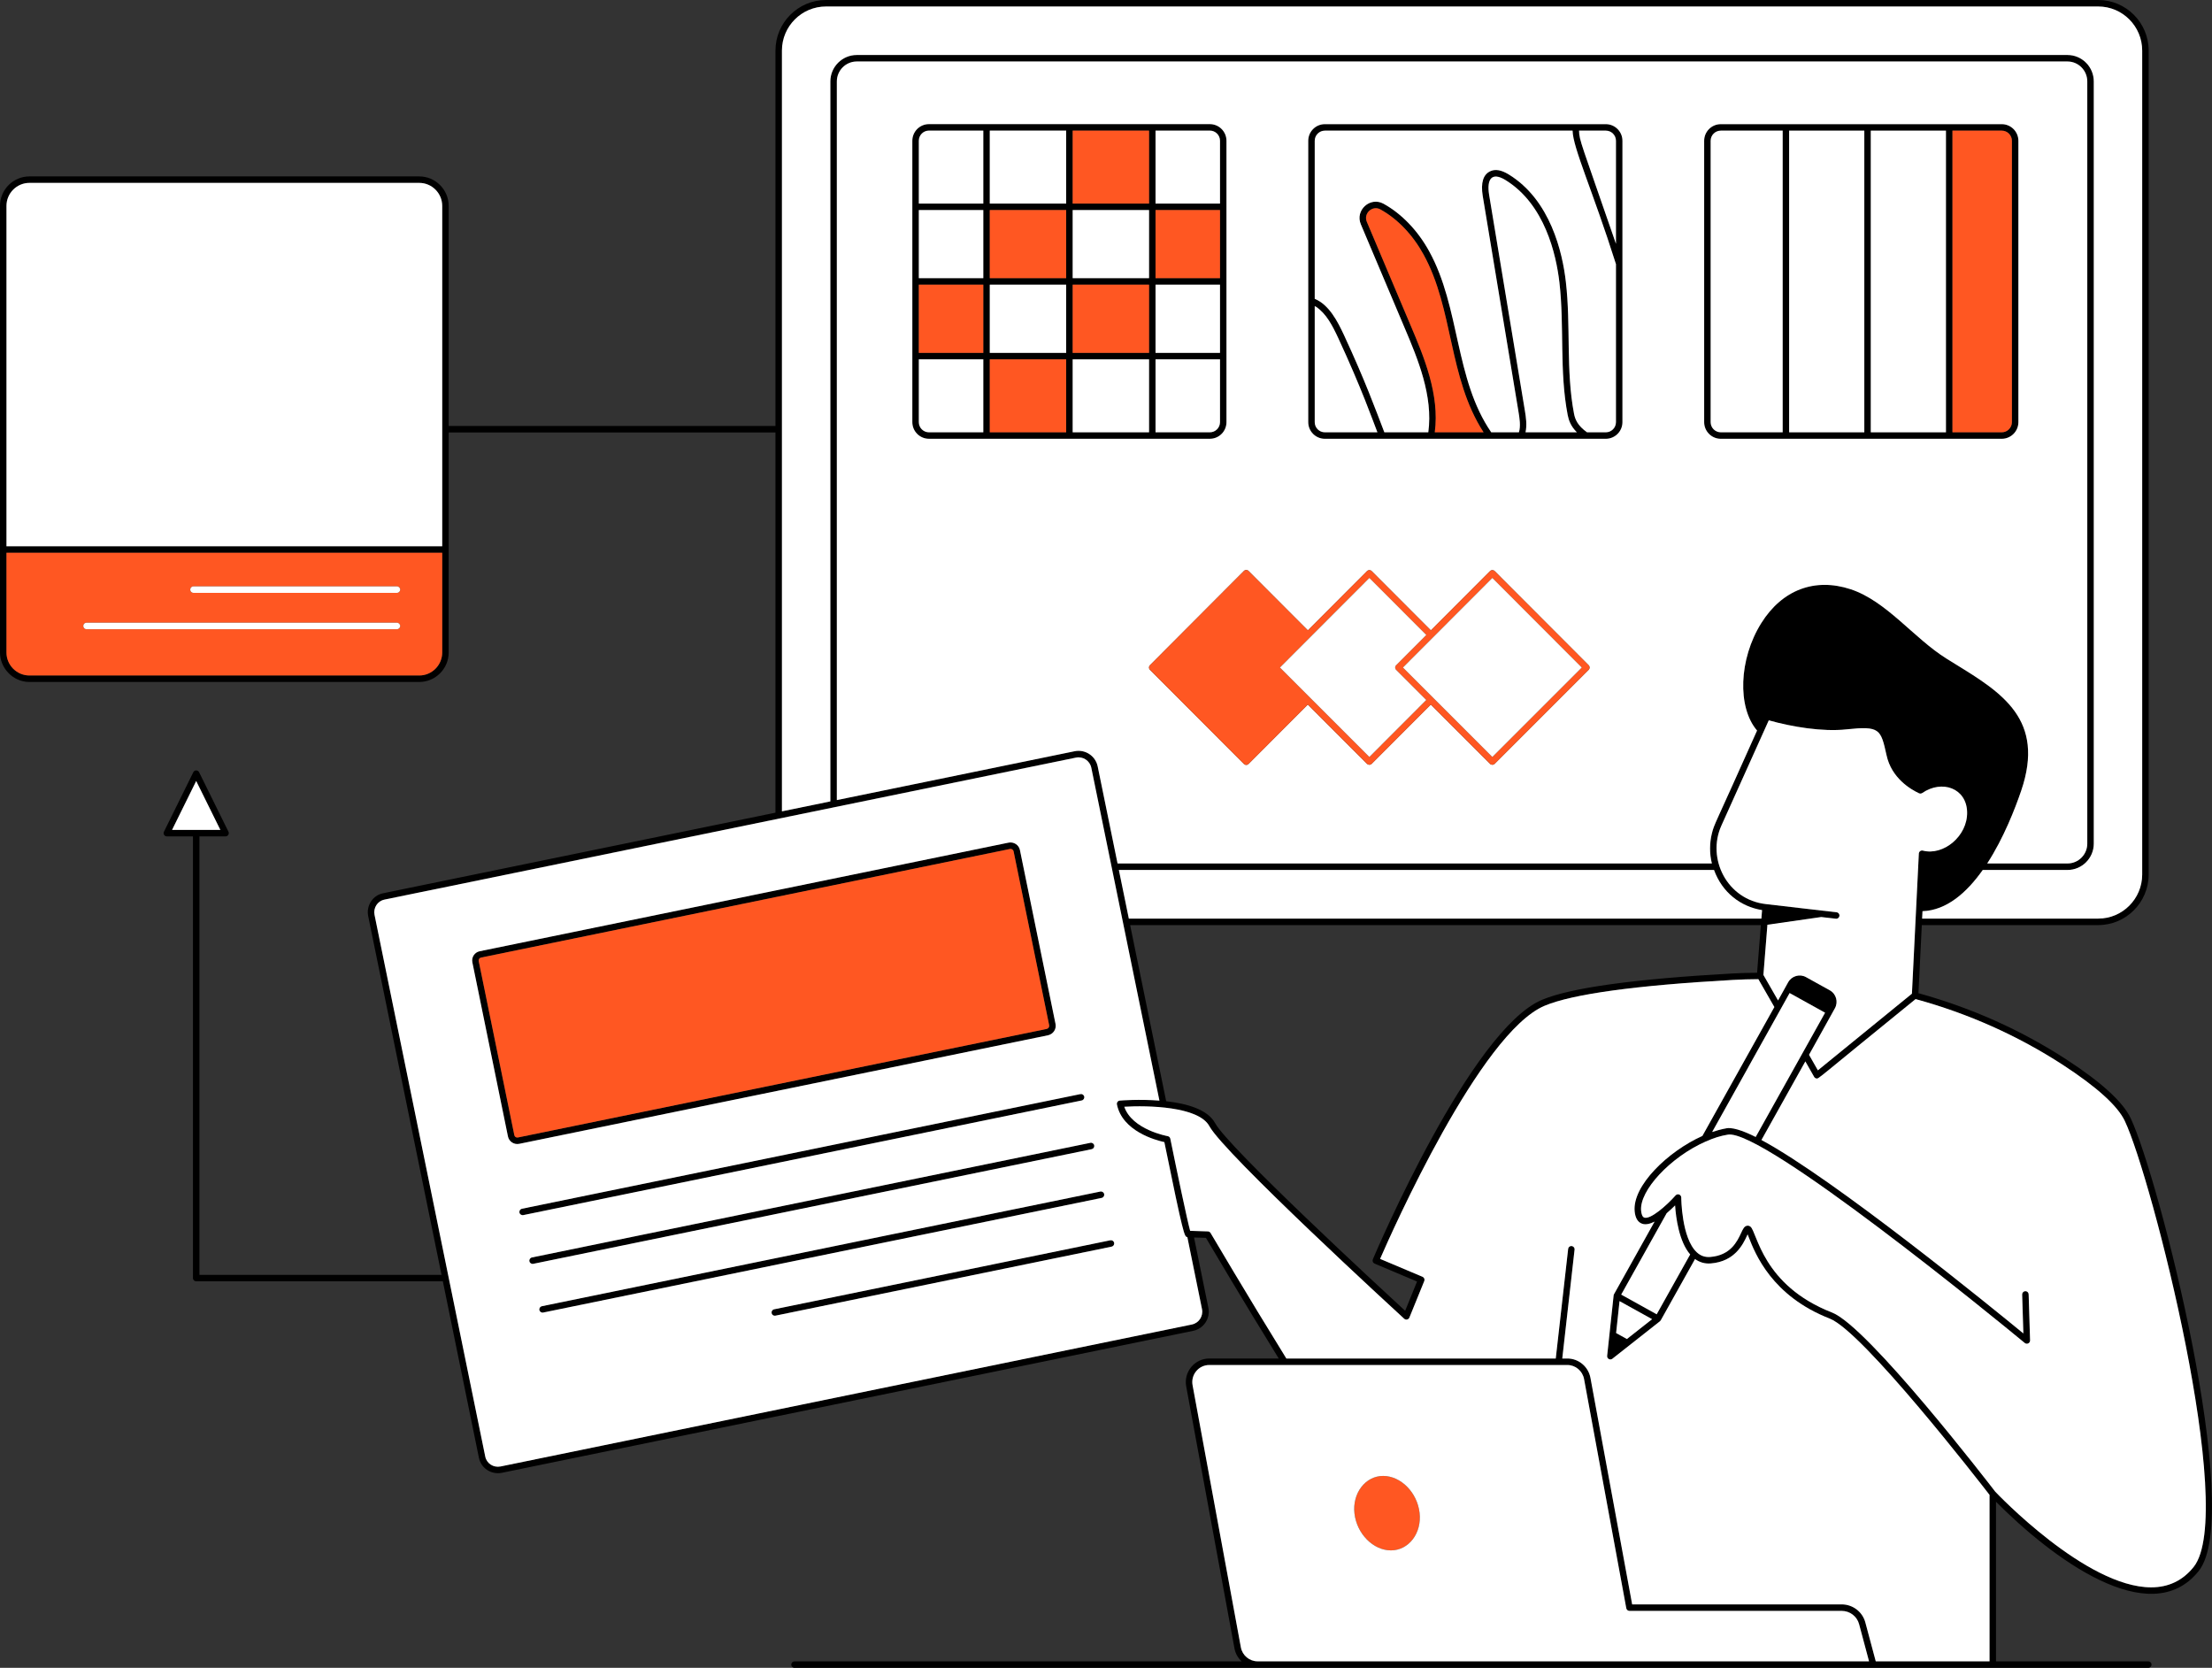
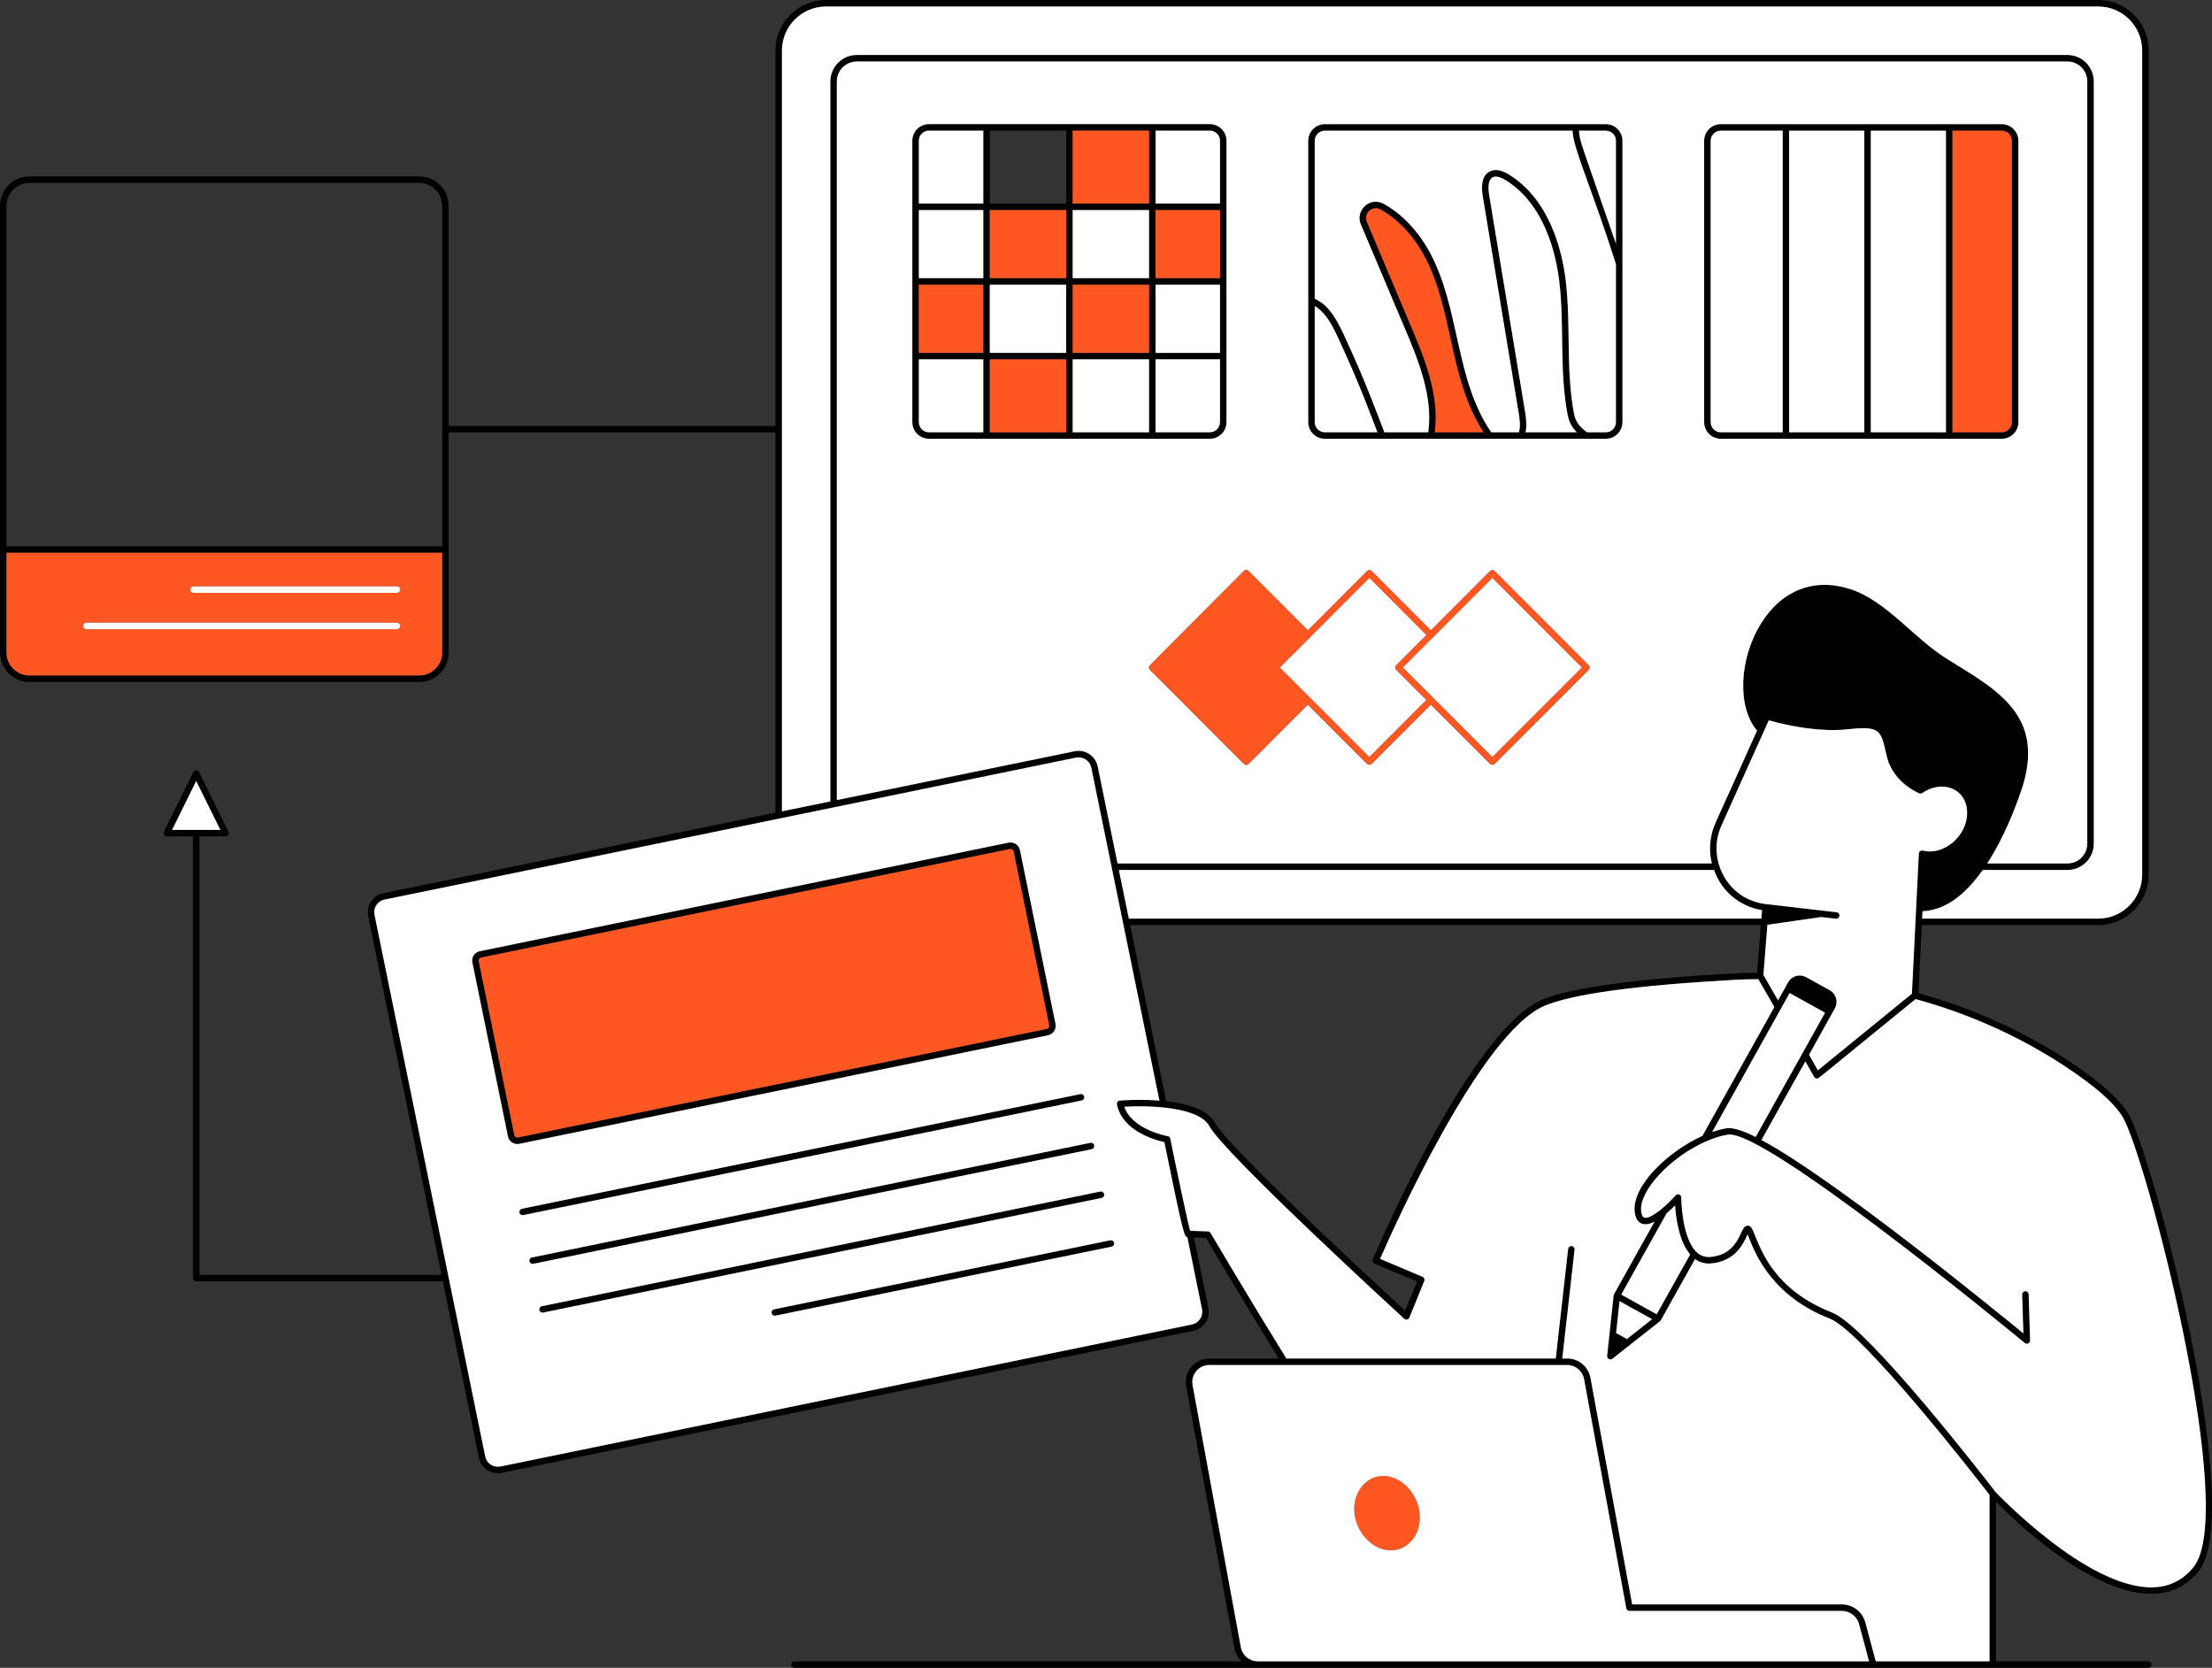
<svg xmlns="http://www.w3.org/2000/svg" width="382" height="288" viewBox="0 0 382 288" fill="none">
  <rect x="0" y="0" width="382" height="288" fill="#333333" stroke="none" />
  <g clip-path="url(#clip0_475_2091)">
    <path d="M160.424 21.433H208.936C210.52 21.433 211.804 22.723 211.804 24.307V35.696C211.804 35.696 211.811 35.706 211.811 35.712C211.811 35.718 211.804 35.721 211.804 35.727V48.579C211.804 48.579 211.811 48.588 211.811 48.594C211.811 48.601 211.804 48.607 211.804 48.61V61.477C211.804 61.477 211.811 61.486 211.811 61.492C211.811 61.499 211.804 61.502 211.804 61.508V72.895C211.804 74.478 210.52 75.768 208.936 75.768H160.424C158.843 75.768 157.555 74.478 157.555 72.895V24.307C157.555 22.723 158.843 21.433 160.424 21.433ZM199.553 74.65H208.936C209.902 74.65 210.688 73.863 210.688 72.895V62.052H199.553V74.65ZM199.553 60.934H210.688V49.157H199.553V60.934ZM199.553 48.035H210.688V36.271H199.553V48.035ZM199.553 35.153H210.688V24.307C210.688 23.338 209.902 22.551 208.936 22.551H199.553V35.153ZM185.244 74.65H198.437V62.052H185.244V74.65ZM185.244 60.934H198.437V49.157H185.244V60.934ZM185.244 48.035H198.437V36.271H185.244V48.035ZM185.244 35.153H198.437V22.551H185.244V35.153ZM170.929 74.65H184.125V62.052H170.929V74.65ZM170.929 60.934H184.125V49.157H170.929V60.934ZM170.929 48.035H184.125V36.271H170.929V48.035ZM170.929 35.153H184.125V22.551H170.929V35.153ZM158.675 72.895C158.675 73.863 159.461 74.65 160.424 74.65H169.813V62.052H158.675V72.895ZM158.675 60.934H169.813V49.157H158.675V60.934ZM158.675 48.035H169.813V36.271H158.675V48.035ZM158.675 35.153H169.813V22.551H160.424C159.461 22.551 158.675 23.338 158.675 24.307V35.153Z" fill="black" />
    <path d="M228.795 21.44H277.319C278.9 21.44 280.188 22.729 280.188 24.313V72.895C280.188 74.481 278.9 75.771 277.319 75.771H228.795C227.211 75.771 225.926 74.481 225.926 72.895V24.313C225.926 22.729 227.211 21.44 228.795 21.44ZM279.068 24.313C279.068 23.345 278.282 22.558 277.319 22.558H272.692C272.738 24.297 273.028 24.606 279.068 42.099V24.313ZM263.449 74.65H272.314C271.251 73.588 270.905 72.561 270.73 71.658C269.271 64.078 270.175 56.299 269.305 48.779C268.744 43.954 266.786 35.24 259.942 31.062C257.597 29.656 256.727 30.946 257.16 33.635L263.337 70.909C263.527 72.07 263.724 73.376 263.449 74.65ZM256.203 74.65C250.088 65.209 251.049 53.382 245.826 43.922C243.967 40.537 241.326 37.782 238.389 36.162C237.002 35.4 235.421 36.852 236.044 38.307L243.64 56.271C245.891 61.58 248.651 68.16 247.778 74.65H256.203ZM227.045 72.895C227.045 73.863 227.831 74.65 228.795 74.65H237.872C237.039 72.526 235.159 67.105 231.096 58.348C230.086 56.187 229.032 54.147 227.264 52.967C227.18 52.914 227.12 52.904 227.045 52.861V72.895ZM227.045 51.599C229.531 52.62 231.012 55.524 232.106 57.876C235.761 65.746 237.532 70.656 239.069 74.65H246.658C247.525 68.357 244.816 61.908 242.611 56.708L235.015 38.748C233.974 36.312 236.615 33.907 238.926 35.181C242.05 36.902 244.847 39.816 246.805 43.379C252.177 53.11 251.208 65.471 257.528 74.65H262.308C262.645 73.569 262.414 72.195 262.233 71.09L256.056 33.816C255.695 31.561 256.137 30.128 257.372 29.563C258.23 29.166 259.252 29.341 260.518 30.103C267.774 34.531 269.832 43.623 270.412 48.648C271.292 56.196 270.394 64.004 271.825 71.446C272.018 72.429 272.448 73.498 274.073 74.65H277.319C278.282 74.65 279.068 73.863 279.068 72.895V45.609C275.024 32.833 271.641 25.568 271.575 22.558H228.795C227.831 22.558 227.045 23.345 227.045 24.313V51.599Z" fill="black" />
    <path d="M297.172 21.44H345.693C347.274 21.44 348.564 22.729 348.564 24.313V72.895C348.564 74.481 347.274 75.771 345.693 75.771H297.172C295.588 75.771 294.3 74.481 294.3 72.895V24.313C294.3 22.729 295.588 21.44 297.172 21.44ZM337.177 74.65H345.693C346.659 74.65 347.445 73.863 347.445 72.895V24.313C347.445 23.345 346.659 22.558 345.693 22.558H337.177V74.65ZM323.074 74.65H336.058V22.558H323.074V74.65ZM308.974 74.65H321.958V22.558H308.974V74.65ZM295.419 72.895C295.419 73.863 296.205 74.65 297.172 74.65H307.857V22.558H297.172C296.205 22.558 295.419 23.345 295.419 24.313V72.895Z" fill="black" />
    <path d="M233.912 261.354C234.32 264.865 237.145 267.719 240.214 267.719C243.282 267.719 245.564 264.752 245.156 261.226C244.75 257.716 241.925 254.862 238.857 254.862C235.789 254.862 233.506 257.85 233.912 261.354Z" fill="#FF5722" />
    <path d="M82.852 164.256L174.194 145.502C175.073 145.337 175.959 145.899 176.136 146.783L182.285 176.82C182.457 177.698 181.905 178.55 181.007 178.766L89.665 197.516C88.767 197.697 87.9 197.117 87.722 196.239L81.576 166.18C81.399 165.302 81.957 164.434 82.852 164.256ZM82.671 165.955L88.82 196.014C88.873 196.289 89.147 196.486 89.447 196.417L180.764 177.673C181.057 177.601 181.244 177.323 181.188 177.042L175.042 147.007C174.992 146.764 174.764 146.589 174.518 146.589C174.484 146.589 174.449 146.595 174.415 146.601L83.073 165.352C82.789 165.408 82.615 165.683 82.671 165.955Z" fill="black" />
    <path d="M133.256 226.748C133.309 227.013 133.543 227.198 133.801 227.198C133.839 227.198 133.876 227.195 133.914 227.185L191.97 215.268C192.272 215.205 192.469 214.908 192.406 214.606C192.344 214.303 192.045 214.112 191.748 214.171L133.692 226.089C133.387 226.151 133.193 226.448 133.256 226.748Z" fill="black" />
    <path d="M93.15 226.214C93.213 226.52 93.515 226.71 93.808 226.648L190.245 206.854C190.551 206.792 190.744 206.495 190.682 206.192C190.622 205.889 190.323 205.696 190.024 205.755L93.587 225.552C93.284 225.614 93.088 225.911 93.15 226.214Z" fill="black" />
    <path d="M91.429 217.797C91.492 218.106 91.794 218.294 92.087 218.235L188.527 198.438C188.83 198.378 189.023 198.082 188.964 197.779C188.902 197.476 188.602 197.279 188.303 197.341L91.866 217.135C91.564 217.198 91.367 217.494 91.429 217.797Z" fill="black" />
    <path d="M89.704 209.384C89.769 209.69 90.072 209.88 90.365 209.821L186.802 190.024C187.104 189.962 187.301 189.665 187.238 189.362C187.176 189.059 186.874 188.866 186.581 188.928L90.144 208.722C89.838 208.784 89.645 209.081 89.704 209.384Z" fill="black" />
    <path d="M71.195 154.356L71.298 154.337C71.251 154.347 71.204 154.356 71.161 154.365L71.195 154.356ZM278.437 234.63C278.437 234.63 278.431 234.637 278.428 234.64C278.428 234.64 278.434 234.634 278.437 234.63ZM307.903 171.239C307.903 171.239 307.897 171.255 307.894 171.264C307.872 171.298 307.857 171.33 307.844 171.348C307.854 171.327 307.875 171.289 307.903 171.239ZM301.96 184.197V184.203H301.957C301.957 184.203 301.957 184.2 301.96 184.197ZM302.322 183.547C302.322 183.547 302.31 183.572 302.303 183.588C302.288 183.609 302.275 183.631 302.266 183.65C302.281 183.619 302.3 183.584 302.322 183.547ZM302.185 183.797C302.185 183.797 302.179 183.806 302.179 183.809H302.175C302.175 183.809 302.182 183.8 302.185 183.797ZM302.665 182.932C302.665 182.932 302.677 182.91 302.687 182.897C302.677 182.913 302.668 182.932 302.659 182.947C302.659 182.941 302.662 182.938 302.665 182.932ZM302.964 182.395C303.045 182.248 303.136 182.092 303.229 181.923C303.142 182.082 303.049 182.248 302.952 182.423L302.964 182.395ZM303.423 181.573C303.451 181.526 303.476 181.48 303.504 181.433C303.473 181.492 303.438 181.551 303.404 181.614L303.423 181.573ZM303.747 180.992L303.778 180.942C303.75 180.992 303.722 181.045 303.691 181.099L303.747 180.992ZM303.984 180.568L304.012 180.524C303.996 180.549 303.981 180.577 303.965 180.605C303.972 180.593 303.978 180.58 303.984 180.568ZM304.374 179.871L304.408 179.815C304.392 179.84 304.377 179.865 304.364 179.893L304.374 179.871ZM302.175 183.809H302.179C302.179 183.809 302.172 183.816 302.172 183.819C302.172 183.816 302.175 183.812 302.175 183.809ZM302.06 184.019C302.06 184.019 302.054 184.031 302.054 184.034V184.028C302.054 184.028 302.06 184.022 302.06 184.019ZM71.195 154.356L71.298 154.337C71.251 154.347 71.204 154.356 71.161 154.365L71.195 154.356ZM71.195 154.356L71.298 154.337C71.251 154.347 71.204 154.356 71.161 154.365L71.195 154.356ZM302.06 184.019C302.06 184.019 302.054 184.031 302.054 184.034V184.028C302.054 184.028 302.06 184.022 302.06 184.019ZM71.195 154.356L71.298 154.337C71.251 154.347 71.204 154.356 71.161 154.365L71.195 154.356ZM71.195 154.356L71.298 154.337C71.251 154.347 71.204 154.356 71.161 154.365L71.195 154.356ZM71.195 154.356L71.298 154.337C71.251 154.347 71.204 154.356 71.161 154.365L71.195 154.356ZM71.195 154.356L71.298 154.337C71.251 154.347 71.204 154.356 71.161 154.365L71.195 154.356ZM71.195 154.356L71.298 154.337C71.251 154.347 71.204 154.356 71.161 154.365L71.195 154.356ZM71.195 154.356L71.298 154.337C71.251 154.347 71.204 154.356 71.161 154.365L71.195 154.356ZM71.195 154.356L71.298 154.337C71.251 154.347 71.204 154.356 71.161 154.365L71.195 154.356ZM71.195 154.356L71.298 154.337C71.251 154.347 71.204 154.356 71.161 154.365L71.195 154.356ZM71.195 154.356L71.298 154.337C71.251 154.347 71.204 154.356 71.161 154.365L71.195 154.356ZM71.195 154.356L71.298 154.337C71.251 154.347 71.204 154.356 71.161 154.365L71.195 154.356ZM71.195 154.356L71.298 154.337C71.251 154.347 71.204 154.356 71.161 154.365L71.195 154.356ZM71.195 154.356L71.298 154.337C71.251 154.347 71.204 154.356 71.161 154.365L71.195 154.356ZM71.195 154.356L71.298 154.337C71.251 154.347 71.204 154.356 71.161 154.365L71.195 154.356ZM71.195 154.356L71.298 154.337C71.251 154.347 71.204 154.356 71.161 154.365L71.195 154.356ZM71.195 154.356L71.298 154.337C71.251 154.347 71.204 154.356 71.161 154.365L71.195 154.356ZM71.195 154.356L71.298 154.337C71.251 154.347 71.204 154.356 71.161 154.365L71.195 154.356ZM71.195 154.356L71.298 154.337C71.251 154.347 71.204 154.356 71.161 154.365L71.195 154.356ZM71.195 154.356L71.298 154.337C71.251 154.347 71.204 154.356 71.161 154.365L71.195 154.356ZM71.195 154.356L71.298 154.337C71.251 154.347 71.204 154.356 71.161 154.365L71.195 154.356ZM71.195 154.356L71.298 154.337C71.251 154.347 71.204 154.356 71.161 154.365L71.195 154.356ZM71.195 154.356L71.298 154.337C71.251 154.347 71.204 154.356 71.161 154.365L71.195 154.356ZM71.195 154.356L71.298 154.337C71.251 154.347 71.204 154.356 71.161 154.365L71.195 154.356ZM71.195 154.356L71.298 154.337C71.251 154.347 71.204 154.356 71.161 154.365L71.195 154.356ZM71.195 154.356L71.298 154.337C71.251 154.347 71.204 154.356 71.161 154.365L71.195 154.356ZM71.195 154.356L71.298 154.337C71.251 154.347 71.204 154.356 71.161 154.365L71.195 154.356ZM71.195 154.356L71.298 154.337C71.251 154.347 71.204 154.356 71.161 154.365L71.195 154.356ZM71.195 154.356L71.298 154.337C71.251 154.347 71.204 154.356 71.161 154.365L71.195 154.356ZM71.195 154.356L71.298 154.337C71.251 154.347 71.204 154.356 71.161 154.365L71.195 154.356ZM71.195 154.356L71.298 154.337C71.251 154.347 71.204 154.356 71.161 154.365L71.195 154.356ZM71.195 154.356L71.298 154.337C71.251 154.347 71.204 154.356 71.161 154.365L71.195 154.356ZM71.195 154.356L71.298 154.337C71.251 154.347 71.204 154.356 71.161 154.365L71.195 154.356ZM71.195 154.356L71.298 154.337C71.251 154.347 71.204 154.356 71.161 154.365L71.195 154.356ZM71.195 154.356L71.298 154.337C71.251 154.347 71.204 154.356 71.161 154.365L71.195 154.356ZM71.195 154.356L71.298 154.337C71.251 154.347 71.204 154.356 71.161 154.365L71.195 154.356ZM71.195 154.356L71.298 154.337C71.251 154.347 71.204 154.356 71.161 154.365L71.195 154.356ZM71.195 154.356L71.298 154.337C71.251 154.347 71.204 154.356 71.161 154.365L71.195 154.356ZM71.195 154.356L71.298 154.337C71.251 154.347 71.204 154.356 71.161 154.365L71.195 154.356ZM71.195 154.356L71.298 154.337C71.251 154.347 71.204 154.356 71.161 154.365L71.195 154.356ZM71.195 154.356L71.298 154.337C71.251 154.347 71.204 154.356 71.161 154.365L71.195 154.356ZM71.195 154.356L71.298 154.337C71.251 154.347 71.204 154.356 71.161 154.365L71.195 154.356ZM5.085 30.462H72.399C75.202 30.462 77.484 32.748 77.484 35.556V73.554H133.919V8.735C133.919 3.919 137.832 0 142.64 0H362.361C367.16 0 371.061 3.919 371.061 8.735V151.008C371.061 155.824 367.16 159.743 362.361 159.743H331.885L331.305 171.501C340.425 174.022 348.997 177.851 356.786 182.901C362.901 186.876 366.661 190.315 367.965 193.116C372.763 203.244 387.655 261.336 379.704 271.279C371.279 281.848 354.151 268.85 344.7 259.321V286.882H370.995C371.304 286.882 371.557 287.132 371.557 287.441C371.557 287.75 371.304 288 370.995 288H137.209C136.9 288 136.65 287.75 136.65 287.441C136.65 287.132 136.9 286.882 137.209 286.882H214.416C213.805 286.304 213.356 285.548 213.191 284.671L204.853 239.412C204.385 236.898 206.303 234.584 208.844 234.584H220.83C214.747 224.737 209.246 215.433 208.255 213.75C207.553 213.734 206.811 213.715 206.206 213.691L208.679 225.827C209.05 227.641 207.884 229.424 206.072 229.802L86.648 254.327C84.824 254.68 83.053 253.512 82.704 251.717L76.477 221.258H33.881C33.575 221.258 33.322 221.008 33.322 220.699V144.425H28.814C28.396 144.425 28.131 143.981 28.315 143.616L33.382 133.347C33.587 132.932 34.18 132.935 34.383 133.347L39.453 143.616C39.633 143.981 39.371 144.425 38.954 144.425H34.442V220.14H76.249L63.587 158.2C63.209 156.377 64.382 154.593 66.169 154.244L133.919 140.33V74.675H77.484V112.67C77.484 114.075 76.914 115.349 75.991 116.271C75.071 117.192 73.799 117.763 72.399 117.763H5.085C2.185 117.763 -0.001 115.312 -0.001 112.67V35.556C-0.001 32.748 2.278 30.462 5.085 30.462ZM38.053 143.304L33.881 134.859L29.715 143.304H38.053ZM362.361 158.622C366.543 158.622 369.945 155.205 369.945 151.008V8.735C369.945 4.538 366.543 1.121 362.361 1.121H142.64C138.446 1.121 135.035 4.538 135.035 8.735V140.102L143.398 138.385V14.063C143.398 11.546 145.444 9.497 147.96 9.497H357.042C359.543 9.497 361.582 11.546 361.582 14.063V145.677C361.582 148.185 359.543 150.224 357.042 150.224H342.408C339.652 154.125 336.172 157.201 332.003 157.342L331.941 158.622H362.361ZM237.082 217.457C237.768 215.842 254.016 177.797 266.317 172.638C271.256 170.565 282.322 169.034 299.21 168.097C300.601 168.016 302.023 167.985 303.438 167.976L304.093 159.743H195.168L201.392 190.158C204.915 190.558 208.542 191.554 209.829 193.919C212.112 198.15 238.363 222.394 242.663 226.348L244.718 221.292L237.381 218.194C237.097 218.072 236.963 217.747 237.082 217.457ZM304.184 158.622L304.299 157.157C300.613 156.561 297.417 154.134 296.002 150.224H193.222L194.944 158.622H304.184ZM295.634 149.103C295.213 147.445 295.216 145.583 295.637 143.909C296.07 142.173 295.967 142.894 303.435 126.149C299.996 122.145 300.28 113.794 304.168 107.592C307.766 101.852 313.391 99.719 319.584 101.745C325.805 103.8 330.5 110.209 336.163 113.738L337.731 114.709C345.701 119.615 353.228 124.253 349.053 136.52C347.999 139.622 346.019 144.725 343.179 149.103H357.042C358.928 149.103 360.462 147.57 360.462 145.677V14.063C360.462 12.164 358.928 10.618 357.042 10.618H147.96C146.061 10.618 144.517 12.164 144.517 14.063V138.157L185.589 129.721C187.404 129.353 189.181 130.518 189.562 132.332L192.995 149.103H295.634ZM331.373 147.398C331.392 147.029 331.751 146.792 332.072 146.883C335.617 147.807 339.805 144.372 339.711 140.243C339.627 136.114 335.393 134.581 331.96 136.936C331.794 137.048 331.589 137.064 331.408 136.983C330.008 136.333 326.653 134.39 325.798 130.415C324.794 125.899 324.663 125.324 318.845 125.946C314.704 126.395 309.385 125.493 305.456 124.384L297.271 142.57C294.704 148.285 298.268 155.371 304.963 156.117C305.184 156.142 312.381 156.979 312.627 157.007L317.167 157.532C317.476 157.566 317.697 157.844 317.66 158.154C317.626 158.438 317.386 158.647 317.105 158.647C316.881 158.622 314.286 158.325 314.508 158.353L305.222 159.684L304.53 168.347L307.058 172.754C307.373 172.189 307.626 171.739 307.829 171.38C307.829 171.38 307.835 171.37 307.835 171.367C307.835 171.361 307.841 171.355 307.844 171.348C307.854 171.327 307.875 171.289 307.903 171.239C307.903 171.248 307.897 171.255 307.894 171.264C307.907 171.239 307.919 171.214 307.935 171.189C308.059 170.955 308.324 170.474 308.801 169.624C309.413 168.522 310.803 168.122 311.898 168.734L315.989 171.002C317.108 171.623 317.479 173.013 316.877 174.103C316.051 175.589 312.518 181.945 312.409 182.142L313.937 184.824L330.179 171.589C330.192 171.364 330.909 156.783 330.909 156.783C330.953 155.93 331.345 147.935 331.373 147.398ZM304.408 179.815C304.392 179.84 304.377 179.865 304.364 179.893L304.374 179.871C304.352 179.909 304.33 179.946 304.315 179.98C304.274 180.046 304.24 180.112 304.205 180.174C304.127 180.308 304.056 180.44 303.984 180.568L304.012 180.524C303.996 180.549 303.981 180.577 303.965 180.605C303.959 180.614 303.953 180.627 303.947 180.639C303.915 180.693 303.884 180.746 303.859 180.796C303.828 180.846 303.803 180.892 303.778 180.942C303.75 180.992 303.722 181.045 303.691 181.099L303.747 180.992C303.672 181.13 303.597 181.261 303.529 181.386C303.519 181.401 303.51 181.417 303.504 181.433C303.473 181.492 303.438 181.551 303.404 181.614L303.423 181.573C303.379 181.651 303.339 181.726 303.298 181.801C303.273 181.842 303.251 181.882 303.229 181.923C303.142 182.082 303.049 182.248 302.952 182.423L302.964 182.395C302.939 182.438 302.918 182.482 302.896 182.523C302.89 182.529 302.886 182.535 302.883 182.541C302.871 182.566 302.855 182.594 302.84 182.623C302.818 182.66 302.802 182.688 302.787 182.719C302.774 182.738 302.765 182.757 302.755 182.776C302.74 182.801 302.727 182.826 302.715 182.844C302.706 182.857 302.699 182.869 302.696 182.882C302.69 182.888 302.687 182.891 302.687 182.897C302.677 182.913 302.668 182.932 302.659 182.947C302.659 182.95 302.656 182.95 302.656 182.95C302.646 182.969 302.637 182.985 302.628 183C302.621 183.016 302.609 183.032 302.6 183.05C302.578 183.088 302.559 183.125 302.537 183.163C302.503 183.225 302.469 183.285 302.441 183.338C302.397 183.416 302.359 183.481 302.331 183.534C302.319 183.553 302.31 183.572 302.303 183.588C302.288 183.609 302.275 183.631 302.266 183.65C302.257 183.666 302.25 183.681 302.244 183.691H302.241C302.241 183.691 302.232 183.709 302.228 183.716C302.225 183.719 302.225 183.725 302.222 183.728C302.222 183.728 302.221 183.73 302.219 183.734C302.219 183.734 302.21 183.756 302.204 183.766C302.197 183.775 302.194 183.784 302.191 183.791C302.191 183.791 302.19 183.793 302.188 183.797C302.188 183.797 302.182 183.806 302.182 183.809C302.179 183.812 302.175 183.816 302.175 183.819C302.157 183.853 302.141 183.881 302.129 183.903C302.129 183.903 302.126 183.912 302.119 183.916L302.116 183.922C302.107 183.937 302.101 183.95 302.094 183.962C302.091 183.965 302.088 183.969 302.088 183.972C302.082 183.981 302.079 183.987 302.076 183.997C302.073 184.006 302.066 184.012 302.063 184.019C302.06 184.025 302.057 184.031 302.057 184.034V184.028C302.057 184.028 302.045 184.053 302.038 184.062C302.035 184.069 302.032 184.075 302.029 184.078C302.026 184.084 302.023 184.09 302.02 184.097C302.016 184.1 302.016 184.103 302.013 184.106C302.013 184.109 302.01 184.115 302.007 184.118C302.004 184.125 302.001 184.131 301.998 184.134L301.992 184.147C301.988 184.156 301.985 184.162 301.979 184.172C301.973 184.181 301.97 184.184 301.97 184.187C301.97 184.19 301.97 184.19 301.967 184.193L301.963 184.197V184.203H301.96L301.954 184.215V184.222C300.563 186.714 298.543 190.333 295.677 195.471C296.126 195.311 297.367 194.955 298.222 194.818C299.566 194.609 301.979 195.721 303.201 196.33C303.862 195.149 314.526 176.058 315.184 174.874L309.057 171.476C307.133 174.927 305.686 177.523 304.623 179.434C304.604 179.459 304.592 179.484 304.58 179.509C304.576 179.512 304.573 179.518 304.573 179.521C304.555 179.553 304.536 179.581 304.523 179.612C304.495 179.656 304.47 179.699 304.452 179.74C304.439 179.759 304.43 179.781 304.414 179.802C304.411 179.806 304.411 179.809 304.411 179.812L304.408 179.815ZM371.494 274.102C374.5 274.102 376.967 272.919 378.831 270.58C386.358 261.164 371.578 203.353 366.954 193.594C365.738 190.98 362.112 187.698 356.178 183.837C348.43 178.816 339.895 175.005 330.809 172.52C313.438 186.611 314.115 186.308 313.675 186.223C313.513 186.195 313.373 186.095 313.292 185.952L311.773 183.282L304.19 196.851C316.79 203.628 343.989 225.789 349.424 230.255L349.215 223.537C349.206 223.228 349.449 222.972 349.758 222.963C350.07 222.944 350.325 223.194 350.335 223.503L350.581 231.454C350.594 231.932 350.039 232.21 349.664 231.901C344.962 228.01 304.455 194.893 298.393 195.927C297.162 196.123 295.902 196.514 294.648 197.092C294.617 197.104 294.586 197.113 294.552 197.123C288.471 199.799 283.065 205.602 283.411 209.087C283.457 209.556 283.595 210.14 283.963 210.255C285.017 210.608 287.773 208.222 289.366 206.42C289.519 206.248 289.759 206.186 289.984 206.27C290.199 206.351 290.342 206.561 290.342 206.795C290.342 206.864 290.38 213.803 293.036 216.255C293.7 216.864 294.449 217.12 295.353 217.051C298.886 216.77 300.012 214.346 300.685 212.897C301 212.223 301.203 211.779 301.649 211.67C301.87 211.611 302.094 211.664 302.291 211.817C303.46 212.722 304.305 221.942 316.394 226.651C322.612 229.087 343.5 256.192 344.563 257.575C344.862 257.891 360.241 274.102 371.494 274.102ZM286.102 226.951L291.883 216.62C289.962 214.39 289.419 210.29 289.279 208.15C288.874 208.559 288.368 209.034 287.826 209.493L279.971 223.55L286.102 226.951ZM279.685 224.677L279.092 230.186L280.957 231.22L285.31 227.794L279.685 224.677ZM208.844 235.705C206.992 235.705 205.611 237.394 205.954 239.206L214.291 284.465C214.553 285.861 215.769 286.876 217.185 286.876H322.774L321.062 280.477C320.706 279.115 319.469 278.166 318.047 278.166H281.399C281.131 278.166 280.901 277.972 280.851 277.706L273.561 238.135C273.299 236.726 272.083 235.705 270.667 235.705H208.844ZM208.588 212.638C208.782 212.641 208.963 212.747 209.059 212.913C209.122 213.019 215.317 223.55 222.146 234.584H268.671L270.81 215.661C270.842 215.355 271.103 215.133 271.428 215.168C271.733 215.202 271.955 215.48 271.917 215.789L269.794 234.584H270.667C272.622 234.584 274.3 235.992 274.661 237.932L281.864 277.044H318.047C319.977 277.044 321.661 278.34 322.141 280.192L323.931 286.876H343.581V258.134C341.919 255.98 321.726 229.943 315.989 227.694C305.976 223.794 303.098 216.454 302.016 213.691C301.945 213.506 301.867 213.316 301.801 213.147C301.767 213.222 301.733 213.297 301.698 213.369C301.025 214.818 299.622 217.835 295.443 218.166C294.433 218.25 293.523 217.985 292.721 217.41L286.806 227.982C286.772 228.044 286.713 228.113 286.66 228.153C286.445 228.319 278.942 234.234 278.447 234.624C278.444 234.627 278.44 234.63 278.437 234.63C278.437 234.634 278.431 234.637 278.428 234.64C278.428 234.64 278.426 234.641 278.422 234.643C278.035 234.918 277.493 234.602 277.546 234.121C277.574 233.872 278.662 223.709 278.662 223.709C278.671 223.619 278.693 223.544 278.724 223.494L285.737 210.945C284.973 211.333 284.231 211.52 283.62 211.323C282.865 211.08 282.419 210.368 282.298 209.2C281.855 204.756 288.069 198.8 293.99 196.152C293.997 196.142 294.006 196.123 294.025 196.092C294.031 196.08 294.037 196.07 294.043 196.058C294.056 196.036 294.068 196.011 294.084 195.983C294.09 195.974 294.093 195.967 294.096 195.961L294.128 195.908L294.153 195.861L294.168 195.836C294.798 194.709 297.389 190.068 306.422 173.894L303.66 169.081C302.191 169.087 300.716 169.131 299.273 169.212C282.51 170.146 271.568 171.645 266.747 173.672C255.616 178.341 240.353 212.735 238.335 217.382L245.663 220.474C245.947 220.596 246.078 220.92 245.962 221.201L243.393 227.516C243.246 227.875 242.794 227.985 242.498 227.719C241.229 226.557 211.41 199.203 208.844 194.453C206.992 191.049 198.19 190.861 194.155 191.111C195.527 195.09 201.585 196.173 201.648 196.186C201.875 196.223 202.056 196.398 202.103 196.626C203.222 202.12 205.049 210.845 205.53 212.538C206.11 212.572 207.41 212.613 208.588 212.638ZM74.466 153.685L74.422 153.694C74.422 153.694 74.404 153.697 74.394 153.7C74.379 153.703 74.363 153.706 74.347 153.71C74.326 153.713 74.294 153.719 74.254 153.728C74.232 153.731 74.21 153.738 74.192 153.741C74.188 153.741 74.188 153.741 74.185 153.741C74.182 153.741 74.179 153.741 74.179 153.741C74.167 153.744 74.157 153.747 74.145 153.747H74.142C74.142 153.747 74.12 153.753 74.107 153.756C74.042 153.769 73.955 153.788 73.833 153.813C73.796 153.819 73.758 153.828 73.721 153.834L73.643 153.85C73.643 153.85 73.612 153.856 73.552 153.869H73.562C73.543 153.872 73.524 153.878 73.499 153.881C73.493 153.881 73.49 153.884 73.484 153.884C73.465 153.888 73.449 153.891 73.431 153.894C73.393 153.903 73.35 153.913 73.3 153.922C73.272 153.928 73.244 153.934 73.212 153.941C73.184 153.947 73.153 153.95 73.128 153.956L73.103 153.962C73.066 153.969 73.032 153.978 72.997 153.984C72.96 153.991 72.922 154 72.888 154.006C72.848 154.016 72.807 154.022 72.767 154.031C72.735 154.037 72.704 154.044 72.676 154.05C72.667 154.05 72.66 154.05 72.654 154.05C72.632 154.056 72.611 154.059 72.592 154.066L72.539 154.075C72.539 154.075 72.52 154.078 72.511 154.081L72.402 154.103C72.374 154.109 72.349 154.112 72.321 154.119C72.302 154.122 72.286 154.128 72.268 154.131C72.221 154.14 72.177 154.15 72.13 154.159H72.124C72.065 154.172 72.003 154.184 71.94 154.197C71.918 154.203 71.897 154.206 71.875 154.212C71.787 154.231 71.719 154.244 71.669 154.253C71.647 154.259 71.622 154.262 71.6 154.269C71.55 154.278 71.498 154.287 71.445 154.3C71.419 154.303 71.398 154.309 71.373 154.315H71.367C71.31 154.328 71.254 154.337 71.198 154.35C71.161 154.359 71.12 154.365 71.08 154.375C70.986 154.393 70.893 154.412 70.793 154.434L70.712 154.45C70.677 154.456 70.649 154.462 70.621 154.468L70.546 154.484C70.503 154.493 70.465 154.5 70.431 154.509L70.397 154.515C70.362 154.521 70.325 154.528 70.288 154.537C69.237 154.753 67.949 155.015 66.39 155.337C65.189 155.571 64.438 156.779 64.684 157.966L83.802 251.492C84.035 252.682 85.198 253.459 86.43 253.222L205.851 228.7C207.054 228.447 207.834 227.257 207.584 226.045L205.053 213.606C205.053 213.606 205.006 213.603 204.999 213.6C204.56 213.491 204.391 213.447 201.083 197.207C199.533 196.87 193.837 195.324 192.895 190.708C192.829 190.374 193.063 190.065 193.394 190.037C193.662 190.012 196.758 189.768 200.232 190.04C198.398 181.086 189.131 135.793 188.467 132.551C188.215 131.342 187.027 130.562 185.817 130.811C112.077 145.955 83.992 151.723 74.469 153.678L74.466 153.685ZM1.115 112.67C1.115 114.853 2.886 116.642 5.085 116.642H72.402C74.591 116.642 76.368 114.856 76.368 112.67V95.446H1.115V112.67ZM1.115 94.325H76.368V35.556C76.368 33.363 74.588 31.58 72.399 31.58H5.085C2.896 31.58 1.115 33.363 1.115 35.556V94.325ZM71.161 154.365L71.195 154.356L71.298 154.337C71.251 154.347 71.204 154.356 71.161 154.365ZM71.195 154.356L71.298 154.337C71.251 154.347 71.204 154.356 71.161 154.365L71.195 154.356ZM71.195 154.356L71.298 154.337C71.251 154.347 71.204 154.356 71.161 154.365L71.195 154.356ZM71.195 154.356L71.298 154.337C71.251 154.347 71.204 154.356 71.161 154.365L71.195 154.356ZM71.195 154.356L71.298 154.337C71.251 154.347 71.204 154.356 71.161 154.365L71.195 154.356ZM71.195 154.356L71.298 154.337C71.251 154.347 71.204 154.356 71.161 154.365L71.195 154.356ZM71.195 154.356L71.298 154.337C71.251 154.347 71.204 154.356 71.161 154.365L71.195 154.356ZM71.195 154.356L71.298 154.337C71.251 154.347 71.204 154.356 71.161 154.365L71.195 154.356ZM71.195 154.356L71.298 154.337C71.251 154.347 71.204 154.356 71.161 154.365L71.195 154.356ZM71.195 154.356L71.298 154.337C71.251 154.347 71.204 154.356 71.161 154.365L71.195 154.356ZM71.195 154.356L71.298 154.337C71.251 154.347 71.204 154.356 71.161 154.365L71.195 154.356ZM71.195 154.356L71.298 154.337C71.251 154.347 71.204 154.356 71.161 154.365L71.195 154.356ZM71.195 154.356L71.298 154.337C71.251 154.347 71.204 154.356 71.161 154.365L71.195 154.356ZM71.195 154.356L71.298 154.337C71.251 154.347 71.204 154.356 71.161 154.365L71.195 154.356ZM71.195 154.356L71.298 154.337C71.251 154.347 71.204 154.356 71.161 154.365L71.195 154.356ZM71.195 154.356L71.298 154.337C71.251 154.347 71.204 154.356 71.161 154.365L71.195 154.356ZM71.195 154.356L71.298 154.337C71.251 154.347 71.204 154.356 71.161 154.365L71.195 154.356ZM71.195 154.356L71.298 154.337C71.251 154.347 71.204 154.356 71.161 154.365L71.195 154.356ZM71.195 154.356L71.298 154.337C71.251 154.347 71.204 154.356 71.161 154.365L71.195 154.356ZM71.195 154.356L71.298 154.337C71.251 154.347 71.204 154.356 71.161 154.365L71.195 154.356ZM71.195 154.356L71.298 154.337C71.251 154.347 71.204 154.356 71.161 154.365L71.195 154.356ZM71.195 154.356L71.298 154.337C71.251 154.347 71.204 154.356 71.161 154.365L71.195 154.356ZM71.195 154.356L71.298 154.337C71.251 154.347 71.204 154.356 71.161 154.365L71.195 154.356ZM71.195 154.356L71.298 154.337C71.251 154.347 71.204 154.356 71.161 154.365L71.195 154.356ZM71.195 154.356L71.298 154.337C71.251 154.347 71.204 154.356 71.161 154.365L71.195 154.356ZM71.195 154.356L71.298 154.337C71.251 154.347 71.204 154.356 71.161 154.365L71.195 154.356ZM71.195 154.356L71.298 154.337C71.251 154.347 71.204 154.356 71.161 154.365L71.195 154.356ZM71.195 154.356L71.298 154.337C71.251 154.347 71.204 154.356 71.161 154.365L71.195 154.356ZM71.195 154.356L71.298 154.337C71.251 154.347 71.204 154.356 71.161 154.365L71.195 154.356ZM71.195 154.356L71.298 154.337C71.251 154.347 71.204 154.356 71.161 154.365L71.195 154.356ZM71.195 154.356L71.298 154.337C71.251 154.347 71.204 154.356 71.161 154.365L71.195 154.356ZM71.195 154.356L71.298 154.337C71.251 154.347 71.204 154.356 71.161 154.365L71.195 154.356ZM71.195 154.356L71.298 154.337C71.251 154.347 71.204 154.356 71.161 154.365L71.195 154.356ZM71.195 154.356L71.298 154.337C71.251 154.347 71.204 154.356 71.161 154.365L71.195 154.356ZM71.195 154.356L71.298 154.337C71.251 154.347 71.204 154.356 71.161 154.365L71.195 154.356ZM71.195 154.356L71.298 154.337C71.251 154.347 71.204 154.356 71.161 154.365L71.195 154.356ZM71.195 154.356L71.298 154.337C71.251 154.347 71.204 154.356 71.161 154.365L71.195 154.356ZM71.195 154.356L71.298 154.337C71.251 154.347 71.204 154.356 71.161 154.365L71.195 154.356ZM71.195 154.356L71.298 154.337C71.251 154.347 71.204 154.356 71.161 154.365L71.195 154.356ZM71.195 154.356L71.298 154.337C71.251 154.347 71.204 154.356 71.161 154.365L71.195 154.356ZM71.195 154.356L71.298 154.337C71.251 154.347 71.204 154.356 71.161 154.365L71.195 154.356ZM304.374 179.871L304.408 179.815C304.392 179.84 304.377 179.865 304.364 179.893L304.374 179.871ZM303.747 180.992L303.778 180.942C303.75 180.992 303.722 181.045 303.691 181.099L303.747 180.992ZM302.322 183.547C302.322 183.547 302.328 183.541 302.331 183.534C302.319 183.553 302.31 183.572 302.303 183.588C302.31 183.572 302.316 183.559 302.322 183.547ZM302.175 183.809C302.175 183.809 302.182 183.8 302.185 183.797C302.182 183.803 302.179 183.806 302.179 183.809C302.175 183.812 302.172 183.816 302.172 183.819C302.172 183.816 302.175 183.812 302.175 183.809ZM302.06 184.019C302.06 184.019 302.054 184.031 302.054 184.034V184.028C302.054 184.028 302.06 184.022 302.06 184.019ZM301.96 184.197V184.203H301.957C301.957 184.203 301.957 184.2 301.96 184.197ZM71.195 154.356L71.298 154.337C71.251 154.347 71.204 154.356 71.161 154.365L71.195 154.356ZM71.195 154.356L71.298 154.337C71.251 154.347 71.204 154.356 71.161 154.365L71.195 154.356ZM303.747 180.992L303.778 180.942C303.75 180.992 303.722 181.045 303.691 181.099L303.747 180.992ZM304.374 179.871L304.408 179.815C304.392 179.84 304.377 179.865 304.364 179.893L304.374 179.871Z" fill="black" />
    <path d="M29.715 143.304H38.053L33.881 134.859L29.715 143.304Z" fill="white" />
    <path d="M135.036 8.735V140.102L143.399 138.385V14.063C143.399 11.546 145.444 9.497 147.961 9.497H357.043C359.543 9.497 361.583 11.546 361.583 14.063V145.677C361.583 148.185 359.543 150.224 357.043 150.224H342.409C339.653 154.125 336.173 157.201 332.004 157.342L331.942 158.622H362.362C366.543 158.622 369.945 155.205 369.945 151.008V8.735C369.945 4.538 366.543 1.121 362.362 1.121H142.641C138.447 1.121 135.036 4.538 135.036 8.735Z" fill="white" />
-     <path d="M1.117 35.556V94.325H76.369V35.556C76.369 33.363 74.589 31.58 72.4 31.58H5.086C2.897 31.58 1.117 33.363 1.117 35.556Z" fill="white" />
    <path d="M147.96 10.618H357.042C358.929 10.618 360.463 12.164 360.463 14.063V145.677C360.463 147.57 358.929 149.103 357.042 149.103H343.179C346.02 144.725 348 139.621 349.054 136.52C353.229 124.253 345.702 119.615 337.732 114.709L336.163 113.738C330.501 110.209 325.805 103.8 319.584 101.745C313.392 99.719 307.767 101.852 304.168 107.592C300.28 113.794 299.996 122.145 303.436 126.149C295.968 142.894 296.071 142.173 295.637 143.909C295.216 145.583 295.213 147.445 295.634 149.103H192.995L189.562 132.332C189.182 130.518 187.404 129.353 185.59 129.721L144.518 138.157V14.063C144.518 12.164 146.061 10.618 147.96 10.618ZM294.3 72.895C294.3 74.481 295.587 75.771 297.171 75.771H345.692C347.273 75.771 348.564 74.481 348.564 72.895V24.313C348.564 22.729 347.273 21.44 345.692 21.44H297.171C295.587 21.44 294.3 22.729 294.3 24.313V72.895ZM280.187 72.895V24.313C280.187 22.729 278.899 21.44 277.318 21.44H228.794C227.21 21.44 225.926 22.729 225.926 24.313V72.895C225.926 74.481 227.21 75.771 228.794 75.771H277.318C278.899 75.771 280.187 74.481 280.187 72.895ZM198.589 115.662L214.822 131.92C215.04 132.139 215.396 132.139 215.614 131.92L225.854 121.664L236.084 131.898C236.306 132.117 236.658 132.117 236.876 131.898L247.095 121.664L257.328 131.898C257.55 132.12 257.902 132.114 258.117 131.898L274.35 115.662C274.568 115.443 274.568 115.09 274.35 114.871L258.117 98.613C257.908 98.401 257.537 98.401 257.328 98.613L247.101 108.853L236.876 98.613C236.668 98.401 236.297 98.401 236.084 98.613L225.86 108.853L215.614 98.591C215.396 98.373 215.04 98.373 214.822 98.591L198.589 114.871C198.371 115.09 198.371 115.443 198.589 115.662ZM157.555 72.895C157.555 74.478 158.843 75.768 160.423 75.768H208.935C210.519 75.768 211.804 74.478 211.804 72.895V61.508C211.804 61.508 211.81 61.499 211.81 61.492C211.81 61.486 211.804 61.483 211.804 61.477V48.61C211.804 48.61 211.81 48.601 211.81 48.594C211.81 48.588 211.804 48.585 211.804 48.579V35.727C211.804 35.727 211.81 35.718 211.81 35.712C211.81 35.706 211.804 35.703 211.804 35.696V24.307C211.804 22.723 210.519 21.433 208.935 21.433H160.423C158.843 21.433 157.555 22.723 157.555 24.307V72.895Z" fill="white" />
    <path d="M323.073 22.558H336.057V74.65H323.073V22.558Z" fill="white" />
    <path d="M308.973 22.558H321.957V74.65H308.973V22.558Z" fill="white" />
    <path d="M295.419 24.313V72.895C295.419 73.863 296.205 74.65 297.172 74.65H307.857V22.558H297.172C296.205 22.558 295.419 23.345 295.419 24.313Z" fill="white" />
    <path d="M272.692 22.558C272.739 24.297 273.029 24.606 279.068 42.099V24.313C279.068 23.345 278.283 22.558 277.319 22.558H272.692Z" fill="white" />
    <path d="M257.16 33.635L263.337 70.909C263.528 72.07 263.724 73.376 263.45 74.65H272.314C271.251 73.588 270.905 72.561 270.73 71.658C269.271 64.078 270.175 56.299 269.305 48.779C268.744 43.954 266.786 35.24 259.942 31.062C257.597 29.656 256.727 30.946 257.16 33.635Z" fill="white" />
    <path d="M227.045 52.861V72.895C227.045 73.863 227.831 74.65 228.794 74.65H237.871C237.039 72.526 235.158 67.105 231.095 58.348C230.085 56.187 229.031 54.147 227.263 52.967C227.179 52.914 227.12 52.904 227.045 52.861Z" fill="white" />
    <path d="M227.046 24.313V51.599C229.531 52.62 231.012 55.524 232.106 57.876C235.761 65.746 237.532 70.656 239.069 74.65H246.659C247.526 68.357 244.816 61.908 242.611 56.708L235.016 38.748C233.974 36.312 236.615 33.907 238.926 35.181C242.05 36.902 244.847 39.816 246.805 43.379C252.178 53.11 251.208 65.471 257.528 74.65H262.309C262.645 73.569 262.415 72.195 262.234 71.09L256.057 33.816C255.695 31.561 256.138 30.128 257.373 29.563C258.23 29.166 259.253 29.341 260.519 30.103C267.775 34.531 269.833 43.623 270.412 48.648C271.292 56.196 270.394 64.004 271.825 71.446C272.018 72.429 272.449 73.498 274.073 74.65H277.319C278.283 74.65 279.068 73.863 279.068 72.895V45.609C275.024 32.833 271.641 25.568 271.576 22.558H228.795C227.832 22.558 227.046 23.345 227.046 24.313Z" fill="white" />
    <path d="M158.675 36.271H169.812V48.035H158.675V36.271Z" fill="white" />
    <path d="M158.675 24.307V35.153H169.812V22.551H160.424C159.46 22.551 158.675 23.338 158.675 24.307Z" fill="white" />
-     <path d="M170.927 22.551H184.123V35.153H170.927V22.551Z" fill="white" />
    <path d="M185.243 36.271H198.436V48.035H185.243V36.271Z" fill="white" />
    <path d="M199.553 22.551V35.153H210.688V24.307C210.688 23.338 209.902 22.551 208.935 22.551H199.553Z" fill="white" />
    <path d="M199.553 62.052V74.65H208.935C209.902 74.65 210.688 73.863 210.688 72.895V62.052H199.553Z" fill="white" />
    <path d="M199.553 49.157H210.688V60.934H199.553V49.157Z" fill="white" />
    <path d="M170.927 49.157H184.123V60.934H170.927V49.157Z" fill="white" />
    <path d="M185.243 62.052H198.436V74.65H185.243V62.052Z" fill="white" />
    <path d="M158.675 62.052V72.895C158.675 73.863 159.46 74.65 160.424 74.65H169.812V62.052H158.675Z" fill="white" />
    <path d="M193.222 150.224L194.943 158.622H304.183L304.299 157.157C300.613 156.561 297.417 154.134 296.002 150.224H193.222Z" fill="white" />
    <path d="M66.387 155.343C67.946 155.021 69.234 154.759 70.285 154.543C70.322 154.534 70.36 154.528 70.394 154.522L70.428 154.515C70.463 154.506 70.5 154.5 70.544 154.49L70.618 154.475C70.647 154.468 70.675 154.462 70.709 154.456L70.79 154.44C70.89 154.418 70.983 154.4 71.077 154.381C71.117 154.372 71.158 154.365 71.195 154.356L71.161 154.365C71.205 154.356 71.251 154.347 71.298 154.337L71.195 154.356C71.251 154.343 71.308 154.334 71.364 154.322H71.37C71.395 154.315 71.417 154.309 71.442 154.306C71.495 154.294 71.548 154.284 71.598 154.275C71.619 154.269 71.644 154.265 71.666 154.259C71.716 154.25 71.785 154.237 71.872 154.219C71.894 154.212 71.916 154.209 71.938 154.203C72 154.19 72.062 154.178 72.121 154.165H72.128C72.174 154.156 72.218 154.147 72.265 154.137C72.284 154.134 72.299 154.128 72.318 154.125C72.346 154.119 72.371 154.116 72.399 154.109L72.508 154.087C72.508 154.087 72.527 154.081 72.536 154.081L72.589 154.072C72.608 154.066 72.63 154.062 72.652 154.056C72.658 154.056 72.664 154.056 72.673 154.056C72.701 154.05 72.733 154.044 72.764 154.037C72.804 154.028 72.845 154.022 72.885 154.012C72.92 154.006 72.957 153.997 72.995 153.991C73.029 153.984 73.063 153.975 73.101 153.969L73.126 153.962C73.15 153.956 73.182 153.953 73.21 153.947C73.241 153.941 73.269 153.934 73.297 153.928C73.347 153.919 73.391 153.909 73.428 153.9C73.447 153.897 73.462 153.894 73.481 153.891C73.487 153.891 73.49 153.888 73.496 153.888C73.522 153.884 73.54 153.878 73.559 153.875H73.55C73.609 153.863 73.637 153.856 73.64 153.856L73.718 153.841C73.755 153.834 73.793 153.825 73.83 153.819C73.952 153.794 74.039 153.775 74.105 153.763C74.117 153.759 74.129 153.756 74.139 153.753H74.142C74.142 153.753 74.164 153.75 74.176 153.747C74.176 153.747 74.176 153.747 74.183 153.747C74.183 153.747 74.183 153.747 74.189 153.747C74.207 153.744 74.229 153.738 74.251 153.735C74.292 153.725 74.323 153.719 74.345 153.716C74.36 153.713 74.376 153.71 74.391 153.706C74.401 153.703 74.41 153.7 74.419 153.7L74.463 153.691C83.986 151.736 112.071 145.968 185.811 130.824C187.021 130.574 188.209 131.355 188.461 132.563C189.126 135.805 198.393 181.099 200.226 190.052C196.752 189.781 193.656 190.024 193.388 190.049C193.057 190.077 192.824 190.386 192.889 190.721C193.831 195.336 199.528 196.882 201.077 197.22C204.386 213.459 204.554 213.503 204.994 213.612C205 213.612 205.037 213.612 205.047 213.619L207.579 226.058C207.828 227.269 207.048 228.459 205.845 228.712L86.424 253.234C85.193 253.472 84.029 252.694 83.796 251.504L64.678 157.979C64.432 156.792 65.184 155.583 66.384 155.349L66.387 155.343ZM133.255 226.748C133.308 227.013 133.542 227.198 133.801 227.198C133.838 227.198 133.876 227.195 133.913 227.185L191.969 215.268C192.272 215.205 192.468 214.909 192.406 214.606C192.343 214.303 192.044 214.112 191.748 214.171L133.692 226.089C133.386 226.151 133.193 226.448 133.255 226.748ZM93.15 226.214C93.212 226.52 93.515 226.71 93.808 226.648L190.245 206.854C190.551 206.792 190.744 206.495 190.681 206.192C190.622 205.889 190.323 205.696 190.024 205.755L93.587 225.552C93.284 225.614 93.088 225.911 93.15 226.214ZM91.429 217.797C91.491 218.106 91.794 218.294 92.087 218.235L188.527 198.438C188.829 198.378 189.023 198.082 188.963 197.779C188.901 197.476 188.602 197.279 188.302 197.341L91.865 217.135C91.563 217.198 91.366 217.494 91.429 217.797ZM89.704 209.384C89.77 209.69 90.072 209.88 90.365 209.821L186.803 190.024C187.105 189.962 187.301 189.665 187.239 189.362C187.177 189.059 186.874 188.866 186.581 188.928L90.144 208.722C89.839 208.784 89.645 209.081 89.704 209.384ZM81.576 166.177L87.721 196.239C87.899 197.117 88.766 197.697 89.664 197.516L181.006 178.766C181.904 178.55 182.456 177.698 182.284 176.82L176.135 146.783C175.958 145.899 175.072 145.337 174.193 145.502L82.851 164.256C81.956 164.434 81.398 165.302 81.576 166.177Z" fill="white" />
    <path d="M317.66 158.154C317.626 158.438 317.386 158.647 317.105 158.647C316.881 158.622 314.286 158.325 314.508 158.353L305.222 159.684L304.53 168.347L307.058 172.754C307.373 172.188 307.626 171.739 307.829 171.38C307.829 171.38 307.835 171.37 307.835 171.367C307.835 171.361 307.841 171.355 307.844 171.348C307.854 171.327 307.875 171.289 307.903 171.239C307.903 171.248 307.897 171.255 307.894 171.264C307.907 171.239 307.919 171.214 307.935 171.189C308.059 170.955 308.324 170.474 308.801 169.625C309.413 168.522 310.803 168.122 311.898 168.734L315.989 171.002C317.108 171.623 317.479 173.013 316.877 174.103C316.051 175.589 312.518 181.945 312.409 182.142L313.937 184.824L330.179 171.589C330.192 171.364 330.909 156.783 330.909 156.783C330.953 155.93 331.345 147.935 331.374 147.398C331.392 147.029 331.751 146.792 332.072 146.883C335.617 147.807 339.805 144.372 339.711 140.243C339.627 136.114 335.393 134.581 331.96 136.936C331.794 137.048 331.589 137.064 331.408 136.983C330.008 136.333 326.653 134.39 325.798 130.415C324.794 125.899 324.663 125.324 318.845 125.946C314.704 126.395 309.385 125.493 305.456 124.384L297.271 142.57C294.705 148.285 298.269 155.371 304.963 156.117C305.184 156.142 312.381 156.979 312.627 157.007L317.167 157.532C317.476 157.566 317.697 157.844 317.66 158.154Z" fill="white" />
-     <path d="M295.675 195.471C296.124 195.311 297.365 194.955 298.219 194.818C299.563 194.609 301.976 195.721 303.199 196.33C303.86 195.149 314.524 176.058 315.182 174.874L309.055 171.476C307.131 174.927 305.684 177.523 304.621 179.434C304.602 179.459 304.589 179.484 304.577 179.509C304.574 179.512 304.571 179.518 304.571 179.521C304.552 179.553 304.533 179.581 304.521 179.612C304.493 179.656 304.468 179.699 304.449 179.74C304.437 179.759 304.427 179.781 304.412 179.802C304.409 179.806 304.409 179.809 304.409 179.812C304.393 179.84 304.377 179.865 304.365 179.893L304.374 179.871C304.352 179.909 304.331 179.946 304.315 179.98C304.274 180.046 304.24 180.112 304.206 180.174C304.128 180.308 304.056 180.44 303.984 180.568L304.013 180.524C303.997 180.549 303.981 180.577 303.966 180.605C303.96 180.614 303.953 180.627 303.947 180.639C303.916 180.693 303.885 180.746 303.86 180.796C303.829 180.846 303.804 180.892 303.779 180.942C303.751 180.992 303.723 181.045 303.691 181.099L303.748 180.992C303.673 181.13 303.598 181.261 303.529 181.386C303.52 181.401 303.511 181.417 303.504 181.433C303.473 181.492 303.439 181.551 303.405 181.614L303.423 181.573C303.38 181.651 303.339 181.726 303.299 181.801C303.274 181.842 303.252 181.882 303.23 181.923C303.143 182.082 303.049 182.248 302.952 182.423L302.965 182.395C302.94 182.438 302.918 182.482 302.896 182.523C302.89 182.529 302.887 182.535 302.884 182.541C302.871 182.566 302.856 182.594 302.84 182.623C302.818 182.66 302.803 182.688 302.787 182.719C302.775 182.738 302.765 182.757 302.756 182.776C302.74 182.801 302.728 182.826 302.715 182.844C302.706 182.857 302.7 182.869 302.697 182.882C302.69 182.888 302.687 182.891 302.687 182.897C302.678 182.913 302.669 182.932 302.659 182.947C302.659 182.95 302.656 182.95 302.656 182.95C302.647 182.969 302.637 182.985 302.628 183C302.622 183.016 302.609 183.032 302.6 183.05C302.578 183.088 302.56 183.125 302.538 183.163C302.503 183.225 302.469 183.285 302.441 183.338C302.397 183.416 302.36 183.481 302.332 183.534C302.319 183.553 302.31 183.572 302.304 183.588C302.288 183.609 302.276 183.631 302.266 183.65C302.257 183.666 302.251 183.681 302.245 183.691H302.241C302.241 183.691 302.232 183.709 302.229 183.716C302.226 183.719 302.226 183.725 302.223 183.728C302.223 183.728 302.222 183.73 302.22 183.734C302.22 183.734 302.21 183.756 302.204 183.766C302.198 183.775 302.195 183.784 302.192 183.791C302.192 183.791 302.191 183.793 302.188 183.797C302.188 183.797 302.182 183.806 302.182 183.809C302.179 183.812 302.176 183.816 302.176 183.819C302.157 183.853 302.142 183.881 302.129 183.903C302.129 183.903 302.126 183.912 302.12 183.915L302.117 183.922C302.107 183.937 302.101 183.95 302.095 183.962C302.092 183.965 302.089 183.969 302.089 183.972C302.082 183.981 302.079 183.987 302.076 183.997C302.073 184.006 302.067 184.012 302.064 184.019C302.061 184.025 302.057 184.031 302.057 184.034V184.028C302.057 184.028 302.045 184.053 302.039 184.062C302.036 184.069 302.033 184.075 302.029 184.078C302.026 184.084 302.023 184.09 302.02 184.097C302.017 184.1 302.017 184.103 302.014 184.106C302.014 184.109 302.011 184.115 302.008 184.118C302.004 184.125 302.001 184.131 301.998 184.134L301.992 184.147C301.989 184.156 301.986 184.162 301.98 184.172C301.973 184.181 301.97 184.184 301.97 184.187C301.97 184.19 301.97 184.19 301.967 184.193L301.964 184.197V184.203H301.961L301.955 184.215V184.222C300.564 186.714 298.543 190.333 295.678 195.471H295.675Z" fill="white" />
+     <path d="M295.675 195.471C296.124 195.311 297.365 194.955 298.219 194.818C299.563 194.609 301.976 195.721 303.199 196.33C303.86 195.149 314.524 176.058 315.182 174.874L309.055 171.476C307.131 174.927 305.684 177.523 304.621 179.434C304.602 179.459 304.589 179.484 304.577 179.509C304.574 179.512 304.571 179.518 304.571 179.521C304.552 179.553 304.533 179.581 304.521 179.612C304.493 179.656 304.468 179.699 304.449 179.74C304.437 179.759 304.427 179.781 304.412 179.802C304.409 179.806 304.409 179.809 304.409 179.812C304.393 179.84 304.377 179.865 304.365 179.893L304.374 179.871C304.352 179.909 304.331 179.946 304.315 179.98C304.274 180.046 304.24 180.112 304.206 180.174C304.128 180.308 304.056 180.44 303.984 180.568L304.013 180.524C303.997 180.549 303.981 180.577 303.966 180.605C303.96 180.614 303.953 180.627 303.947 180.639C303.916 180.693 303.885 180.746 303.86 180.796C303.829 180.846 303.804 180.892 303.779 180.942C303.751 180.992 303.723 181.045 303.691 181.099L303.748 180.992C303.673 181.13 303.598 181.261 303.529 181.386C303.52 181.401 303.511 181.417 303.504 181.433C303.473 181.492 303.439 181.551 303.405 181.614L303.423 181.573C303.38 181.651 303.339 181.726 303.299 181.801C303.274 181.842 303.252 181.882 303.23 181.923C303.143 182.082 303.049 182.248 302.952 182.423L302.965 182.395C302.94 182.438 302.918 182.482 302.896 182.523C302.89 182.529 302.887 182.535 302.884 182.541C302.871 182.566 302.856 182.594 302.84 182.623C302.818 182.66 302.803 182.688 302.787 182.719C302.775 182.738 302.765 182.757 302.756 182.776C302.74 182.801 302.728 182.826 302.715 182.844C302.706 182.857 302.7 182.869 302.697 182.882C302.69 182.888 302.687 182.891 302.687 182.897C302.678 182.913 302.669 182.932 302.659 182.947C302.659 182.95 302.656 182.95 302.656 182.95C302.647 182.969 302.637 182.985 302.628 183C302.622 183.016 302.609 183.032 302.6 183.05C302.578 183.088 302.56 183.125 302.538 183.163C302.503 183.225 302.469 183.285 302.441 183.338C302.397 183.416 302.36 183.481 302.332 183.534C302.319 183.553 302.31 183.572 302.304 183.588C302.288 183.609 302.276 183.631 302.266 183.65C302.257 183.666 302.251 183.681 302.245 183.691H302.241C302.241 183.691 302.232 183.709 302.229 183.716C302.226 183.719 302.226 183.725 302.223 183.728C302.223 183.728 302.222 183.73 302.22 183.734C302.22 183.734 302.21 183.756 302.204 183.766C302.198 183.775 302.195 183.784 302.192 183.791C302.192 183.791 302.191 183.793 302.188 183.797C302.188 183.797 302.182 183.806 302.182 183.809C302.179 183.812 302.176 183.816 302.176 183.819C302.157 183.853 302.142 183.881 302.129 183.903C302.129 183.903 302.126 183.912 302.12 183.915L302.117 183.922C302.107 183.937 302.101 183.95 302.095 183.962C302.092 183.965 302.089 183.969 302.089 183.972C302.082 183.981 302.079 183.987 302.076 183.997C302.073 184.006 302.067 184.012 302.064 184.019C302.061 184.025 302.057 184.031 302.057 184.034V184.028C302.057 184.028 302.045 184.053 302.039 184.062C302.036 184.069 302.033 184.075 302.029 184.078C302.026 184.084 302.023 184.09 302.02 184.097C302.017 184.1 302.017 184.103 302.014 184.106C302.014 184.109 302.011 184.115 302.008 184.118C302.004 184.125 302.001 184.131 301.998 184.134L301.992 184.147C301.989 184.156 301.986 184.162 301.98 184.172C301.973 184.181 301.97 184.184 301.97 184.187C301.97 184.19 301.97 184.19 301.967 184.193L301.964 184.197V184.203H301.961L301.955 184.215V184.222C300.564 186.714 298.543 190.333 295.678 195.471Z" fill="white" />
    <path d="M279.972 223.55L286.102 226.951L291.883 216.62C289.962 214.39 289.42 210.29 289.279 208.15C288.874 208.559 288.369 209.034 287.826 209.493L279.972 223.55Z" fill="white" />
    <path d="M279.093 230.186L280.958 231.22L285.311 227.794L279.685 224.677L279.093 230.186Z" fill="white" />
    <path d="M208.844 235.705H270.667C272.082 235.705 273.298 236.726 273.56 238.135L280.85 277.706C280.9 277.972 281.131 278.166 281.399 278.166H318.046C319.468 278.166 320.706 279.115 321.062 280.477L322.773 286.876H217.185C215.769 286.876 214.553 285.861 214.291 284.465L205.953 239.209C205.61 237.394 206.992 235.705 208.844 235.705ZM233.91 261.354C234.319 264.865 237.144 267.719 240.212 267.719C243.28 267.719 245.563 264.752 245.154 261.226C244.749 257.716 241.924 254.861 238.856 254.861C235.787 254.861 233.505 257.85 233.91 261.354Z" fill="white" />
    <path d="M283.412 209.087C283.458 209.556 283.596 210.14 283.963 210.255C285.017 210.608 287.774 208.222 289.367 206.42C289.52 206.248 289.76 206.186 289.985 206.27C290.2 206.351 290.343 206.561 290.343 206.795C290.343 206.864 290.381 213.803 293.037 216.255C293.701 216.864 294.45 217.12 295.354 217.051C298.887 216.77 300.012 214.346 300.686 212.897C301.001 212.223 301.204 211.779 301.649 211.67C301.871 211.611 302.095 211.664 302.292 211.817C303.461 212.722 304.306 221.942 316.395 226.651C322.612 229.087 343.501 256.192 344.564 257.575C344.863 257.891 360.242 274.102 371.495 274.102C374.501 274.102 376.967 272.919 378.832 270.58C386.359 261.164 371.579 203.353 366.955 193.594C365.739 190.98 362.113 187.697 356.179 183.837C348.43 178.816 339.896 175.005 330.81 172.52C313.439 186.611 314.116 186.308 313.676 186.223C313.514 186.195 313.374 186.095 313.292 185.952L311.774 183.282L304.191 196.851C316.791 203.628 343.99 225.789 349.425 230.255L349.216 223.537C349.207 223.228 349.45 222.972 349.759 222.963C350.071 222.944 350.326 223.194 350.336 223.503L350.582 231.454C350.594 231.932 350.039 232.21 349.665 231.901C344.963 228.01 304.456 194.893 298.394 195.927C297.162 196.123 295.903 196.514 294.649 197.092C294.618 197.104 294.587 197.113 294.553 197.123C288.472 199.799 283.065 205.602 283.412 209.087Z" fill="white" />
    <path d="M194.156 191.111C195.528 195.09 201.586 196.173 201.649 196.186C201.876 196.223 202.057 196.398 202.104 196.626C203.223 202.12 205.051 210.845 205.531 212.538C206.111 212.572 207.411 212.613 208.59 212.638C208.783 212.641 208.964 212.747 209.06 212.913C209.123 213.019 215.318 223.55 222.147 234.584H268.672L270.812 215.661C270.843 215.355 271.105 215.133 271.429 215.168C271.734 215.202 271.956 215.48 271.918 215.789L269.795 234.584H270.668C272.623 234.584 274.301 235.992 274.662 237.932L281.865 277.044H318.048C319.978 277.044 321.662 278.34 322.142 280.192L323.932 286.876H343.582V258.134C341.92 255.98 321.727 229.943 315.99 227.694C305.978 223.794 303.1 216.454 302.018 213.691C301.946 213.506 301.868 213.316 301.802 213.147C301.768 213.222 301.734 213.297 301.7 213.369C301.026 214.818 299.623 217.835 295.445 218.166C294.434 218.25 293.524 217.985 292.722 217.41L286.807 227.982C286.773 228.044 286.714 228.113 286.661 228.153C286.446 228.319 278.944 234.234 278.448 234.624C278.445 234.627 278.442 234.63 278.438 234.63C278.438 234.634 278.432 234.637 278.429 234.64C278.429 234.64 278.427 234.641 278.423 234.643C278.036 234.918 277.494 234.602 277.547 234.121C277.575 233.872 278.663 223.709 278.663 223.709C278.672 223.619 278.694 223.544 278.725 223.494L285.738 210.945C284.974 211.333 284.232 211.52 283.621 211.323C282.866 211.08 282.42 210.368 282.299 209.2C281.856 204.756 288.07 198.8 293.992 196.152C293.998 196.142 294.007 196.123 294.026 196.092C294.032 196.08 294.038 196.07 294.045 196.058C294.057 196.036 294.07 196.011 294.085 195.983C294.091 195.974 294.094 195.967 294.098 195.961L294.129 195.908L294.154 195.861L294.169 195.836C294.799 194.709 297.39 190.068 306.423 173.894L303.661 169.081C302.192 169.087 300.717 169.131 299.274 169.212C282.511 170.146 271.569 171.645 266.749 173.672C255.617 178.341 240.354 212.735 238.336 217.382L245.664 220.474C245.948 220.596 246.079 220.92 245.963 221.201L243.394 227.516C243.247 227.875 242.795 227.985 242.499 227.719C241.23 226.557 211.411 199.203 208.845 194.453C206.993 191.049 198.191 190.861 194.156 191.111Z" fill="white" />
    <path d="M76.369 95.446V112.67C76.369 114.856 74.592 116.642 72.403 116.642H5.086C2.888 116.642 1.117 114.853 1.117 112.67V95.446H76.369ZM68.546 101.252H33.414C33.105 101.252 32.856 101.502 32.856 101.811C32.856 102.12 33.105 102.373 33.414 102.373H68.546C68.855 102.373 69.107 102.123 69.107 101.811C69.107 101.499 68.855 101.252 68.546 101.252ZM14.942 108.65H68.546C68.855 108.65 69.107 108.401 69.107 108.091C69.107 107.782 68.855 107.529 68.546 107.529H14.942C14.637 107.529 14.384 107.779 14.384 108.091C14.384 108.404 14.637 108.65 14.942 108.65Z" fill="#FF5722" />
    <path d="M198.589 114.871L214.822 98.591C215.04 98.373 215.396 98.373 215.614 98.591L225.86 108.853L236.084 98.613C236.297 98.401 236.668 98.401 236.876 98.613L247.101 108.853L257.328 98.613C257.537 98.401 257.908 98.401 258.117 98.613L274.35 114.871C274.568 115.09 274.568 115.443 274.35 115.662L258.117 131.898C257.902 132.114 257.55 132.12 257.328 131.898L247.095 121.664L236.876 131.898C236.658 132.117 236.306 132.117 236.084 131.898L225.854 121.664L215.614 131.92C215.396 132.139 215.04 132.139 214.822 131.92L198.589 115.662C198.371 115.443 198.371 115.09 198.589 114.871ZM257.721 130.711L273.165 115.268L257.721 99.8L242.28 115.265C242.498 115.484 257.465 130.452 257.721 130.711ZM236.48 130.711L246.303 120.874L241.095 115.665C240.874 115.443 240.877 115.087 241.095 114.871L246.312 109.643L236.48 99.8L221.04 115.265C221.258 115.484 236.225 130.452 236.48 130.711Z" fill="#FF5722" />
    <path d="M221.04 115.265C221.258 115.484 236.225 130.452 236.481 130.711L246.303 120.874L241.096 115.665C240.875 115.443 240.878 115.087 241.096 114.871L246.312 109.643L236.481 99.8L221.04 115.265Z" fill="white" />
    <path d="M242.279 115.265C242.497 115.484 257.464 130.452 257.72 130.711L273.164 115.268L257.72 99.8L242.279 115.265Z" fill="white" />
    <path d="M236.045 38.307L243.64 56.271C245.892 61.58 248.651 68.16 247.778 74.65H256.203C250.089 65.209 251.049 53.382 245.826 43.922C243.968 40.537 241.327 37.782 238.389 36.162C237.002 35.4 235.421 36.852 236.045 38.307Z" fill="#FF5722" />
    <path d="M185.243 49.157H198.436V60.934H185.243V49.157Z" fill="#FF5722" />
    <path d="M170.927 62.052H184.123V74.65H170.927V62.052Z" fill="#FF5722" />
    <path d="M158.675 49.157H169.812V60.934H158.675V49.157Z" fill="#FF5722" />
    <path d="M170.927 36.271H184.123V48.035H170.927V36.271Z" fill="#FF5722" />
    <path d="M185.243 22.551H198.436V35.153H185.243V22.551Z" fill="#FF5722" />
    <path d="M199.553 36.271H210.688V48.035H199.553V36.271Z" fill="#FF5722" />
    <path d="M337.177 22.558V74.65H345.693C346.66 74.65 347.445 73.863 347.445 72.895V24.313C347.445 23.345 346.66 22.558 345.693 22.558H337.177Z" fill="#FF5722" />
    <path d="M82.671 165.955L88.82 196.014C88.873 196.289 89.147 196.486 89.446 196.417L180.763 177.673C181.056 177.601 181.243 177.323 181.187 177.042L175.042 147.007C174.992 146.764 174.764 146.589 174.518 146.589C174.483 146.589 174.449 146.595 174.415 146.601L83.073 165.352C82.789 165.408 82.614 165.683 82.671 165.955Z" fill="#FF5722" />
    <path d="M32.854 101.811C32.854 102.123 33.104 102.373 33.412 102.373H68.544C68.853 102.373 69.106 102.123 69.106 101.811C69.106 101.499 68.853 101.252 68.544 101.252H33.412C33.104 101.252 32.854 101.502 32.854 101.811Z" fill="white" />
    <path d="M14.383 108.091C14.383 108.401 14.635 108.65 14.941 108.65H68.544C68.853 108.65 69.106 108.401 69.106 108.091C69.106 107.782 68.853 107.529 68.544 107.529H14.941C14.635 107.529 14.383 107.779 14.383 108.091Z" fill="white" />
  </g>
  <defs>
    <clipPath id="clip0_475_2091">
      <rect width="382" height="288" fill="white" transform="matrix(-1 0 0 1 382 0)" />
    </clipPath>
  </defs>
</svg>